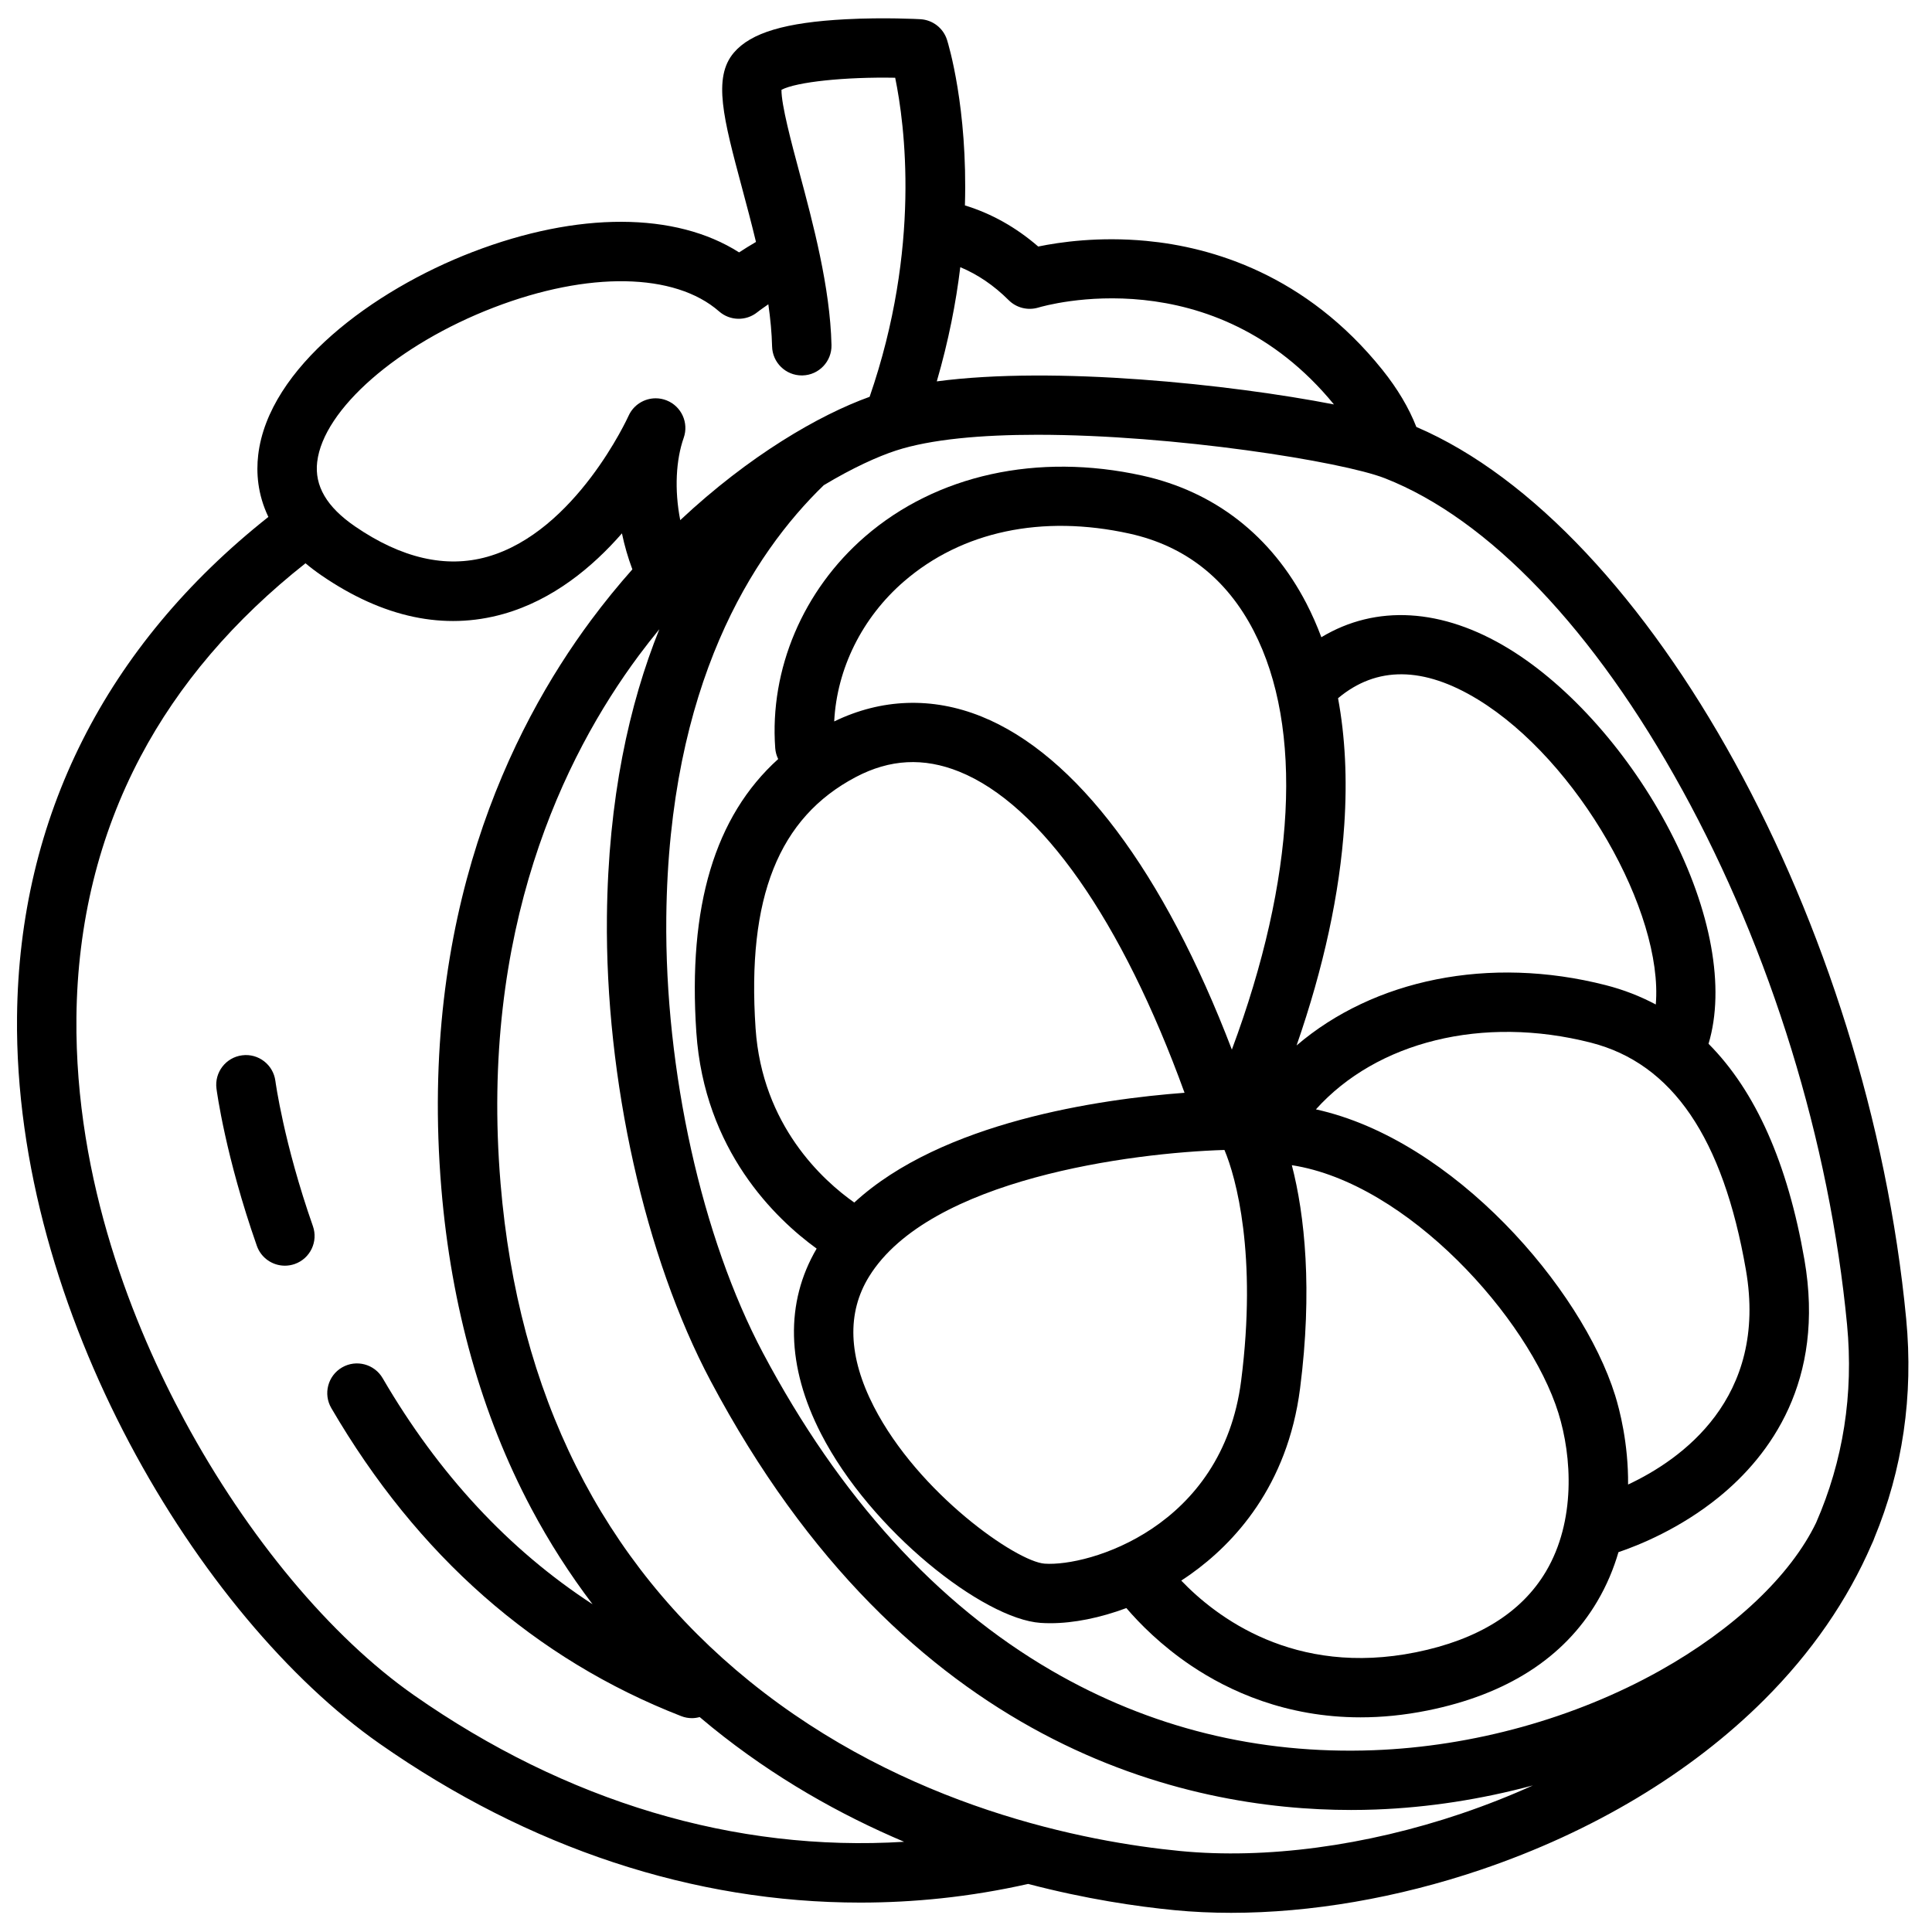
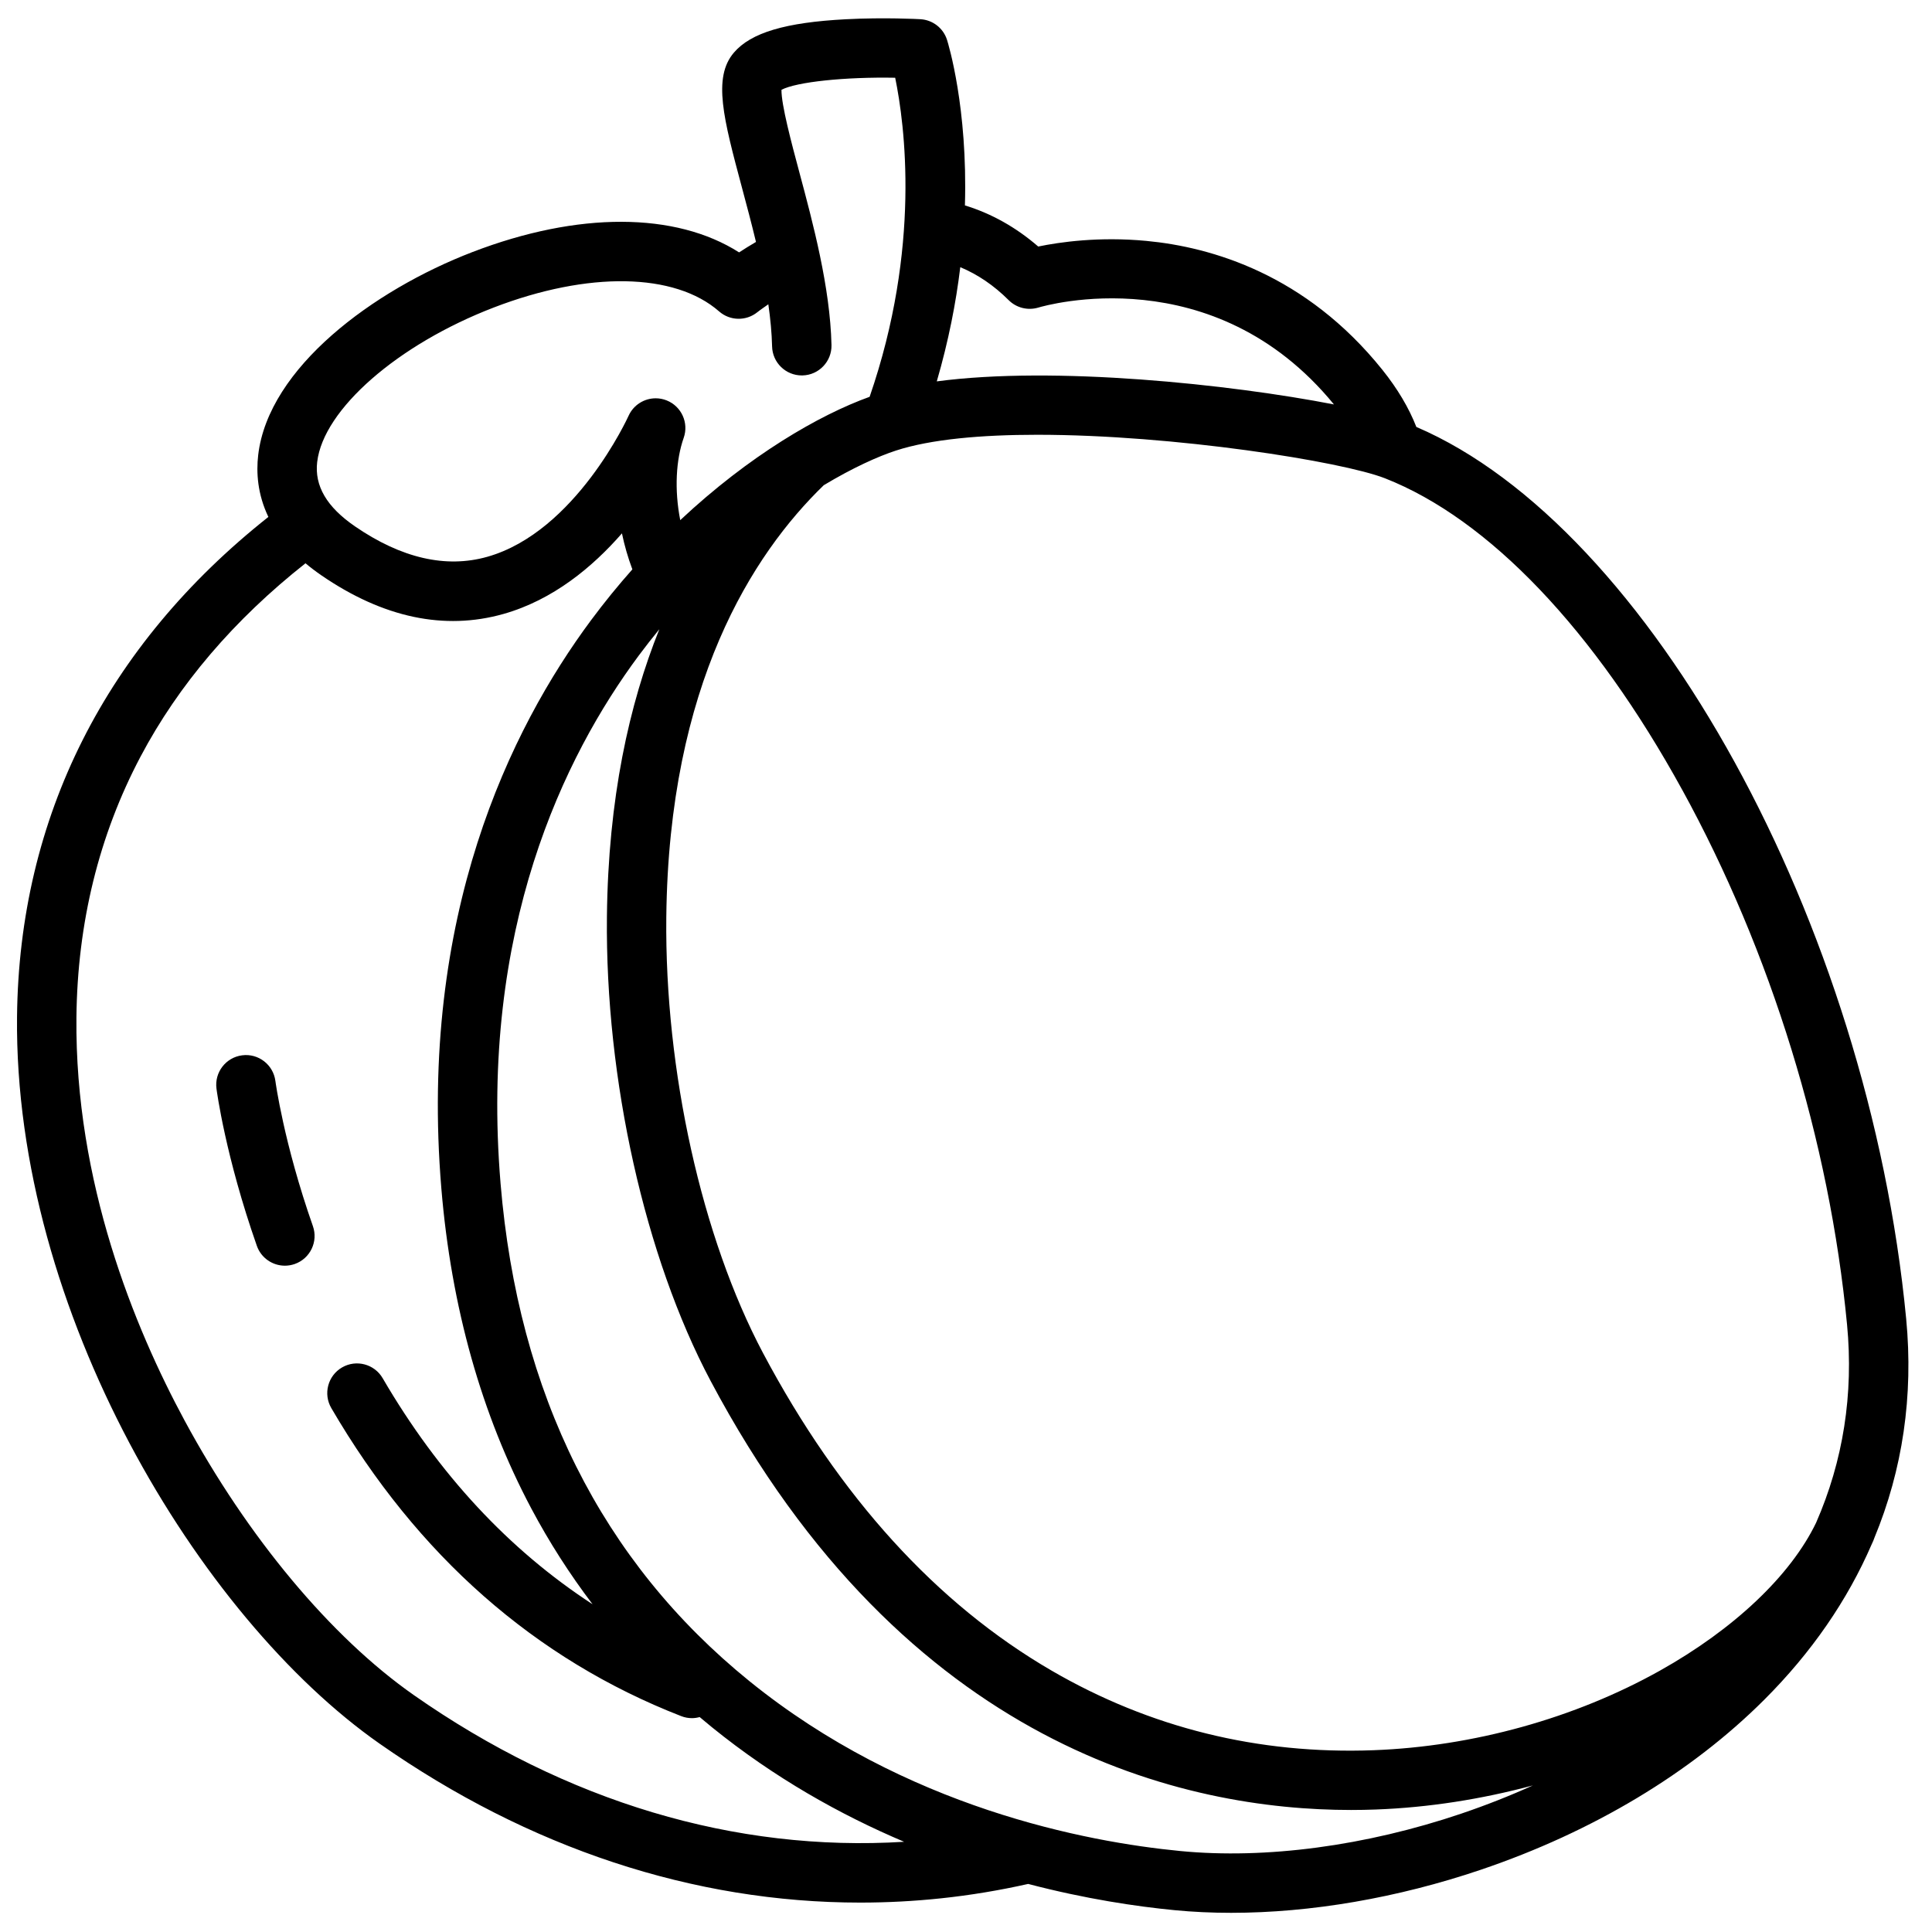
<svg xmlns="http://www.w3.org/2000/svg" width="800px" height="800px" version="1.1" viewBox="144 144 512 512">
  <defs>
    <clipPath id="a">
      <path d="m148.09 148.09h501.91v502.91h-501.91z" />
    </clipPath>
  </defs>
  <path d="m216.98 430.46c-0.562-4.309-4.512-7.356-8.816-6.789-4.312 0.555-7.356 4.504-6.797 8.816 0.094 0.723 2.383 17.961 10.699 41.668 1.137 3.238 4.18 5.266 7.43 5.266 0.863 0 1.742-0.145 2.606-0.445 4.102-1.441 6.262-5.934 4.82-10.035-7.734-22.035-9.922-38.316-9.941-38.48z" />
-   <path d="m490.21 303.91c-9.289-17.938-24.328-29.652-43.5-33.875-27.762-6.117-54.539-0.227-73.461 16.152-16.43 14.223-25.332 35.188-23.805 56.086 0.074 1.031 0.355 2 0.785 2.879-16.828 15.199-23.945 39.062-21.695 72.402 2.113 31.34 20.957 49.41 31.887 57.34-8.383 14.266-8.008 31.199 1.156 49.051 13.211 25.75 43.035 49.09 58.184 50.137 0.852 0.059 1.723 0.086 2.609 0.086 6.223 0 13.223-1.441 20.129-4.012 3.492 4.082 9.227 9.918 17.184 15.27 9.984 6.711 25.113 13.688 44.871 13.688 5.578 0 11.527-0.555 17.832-1.832 20.965-4.242 36.066-13.945 44.875-28.844 2.555-4.316 4.375-8.73 5.648-13.098 5.379-1.82 16.34-6.223 26.656-14.629 13.406-10.918 28.215-30.691 22.625-62.891-4.434-25.555-12.945-44.676-25.41-57.207 4.441-14.805 0.754-35.281-10.23-56.418-10.578-20.359-26.531-38.398-42.672-48.262-17.703-10.816-35.27-11.762-49.707-3.059-1.16-3.109-2.481-6.102-3.961-8.965zm-106.66-5.816c15.352-13.285 36.578-17.793 59.77-12.684 14.664 3.231 25.734 11.891 32.902 25.738 13.305 25.699 11.121 65.688-5.766 111.01-18.008-47.086-41.285-78.184-66.395-88.289-13.008-5.234-26.445-4.762-38.988 1.32 0.703-13.941 7.359-27.477 18.477-37.098zm-39.316 118.41c-2.336-34.652 6.106-55.809 26.566-66.582 9.027-4.754 17.984-5.223 27.387-1.441 21.672 8.723 43.191 39.512 59.73 85.117-22.434 1.684-64.289 7.688-87.523 29.086-8.215-5.785-24.418-20.359-26.16-46.18zm76.602 141.88c-7.391-0.512-33.43-18.562-45.258-41.617-6.793-13.242-7.215-24.844-1.254-34.484 16.02-25.91 69.707-32.793 94.168-33.531 3.082 7.262 8.703 27.793 4.422 61.184-4.981 38.887-40.43 49.281-52.078 48.449zm132.87 2.051c-6.445 10.898-18.035 18.105-34.449 21.43-32.305 6.535-53.031-9.398-62.215-18.996 0.855-0.555 1.699-1.121 2.527-1.711 11.375-8.102 25.633-23.219 28.965-49.219 3.336-26.039 1.246-45.977-2.184-59.152 30.672 4.731 62.816 40.613 70.637 65.66 3.602 11.531 4.633 28.617-3.281 41.988zm21.754-23.02c0.09-10.906-2.25-19.84-3.441-23.66-8.852-28.348-42.777-67.738-79.289-75.762 16.098-17.918 44.188-25.012 72.906-17.668 21.547 5.512 34.973 25.207 41.047 60.203 5.922 34.125-17.246 50.34-31.223 56.887zm-39.789-208.03c26.512 16.199 49.191 56.41 47.129 80.816-4.133-2.203-8.551-3.922-13.266-5.125-30.918-7.914-61.52-1.488-81.926 15.98 7.188-20.695 11.438-40.312 12.645-58.516 0.801-12.125 0.234-23.312-1.656-33.504 10.211-8.566 22.668-8.457 37.074 0.348z" />
  <g clip-path="url(#a)">
    <path d="m640.71 551.6c7.504-18.109 10.398-37.664 8.449-58.074-10.02-104.81-67.934-209.86-129.81-236.38-1.953-5-4.961-10.105-9.035-15.18-20.262-25.23-45.176-32.484-62.504-34.125-12.57-1.195-23.008 0.32-28.672 1.492-5.91-5.117-12.422-8.754-19.426-10.898 0.762-25.891-4.383-42.727-4.738-43.859-0.984-3.125-3.801-5.309-7.07-5.488-0.383-0.023-9.551-0.52-19.738 0.012-15.996 0.832-25.148 3.559-29.668 8.832-5.68 6.629-2.746 17.59 2.117 35.75 1.246 4.644 2.543 9.508 3.727 14.434-1.688 0.988-3.195 1.93-4.473 2.769-16.824-10.719-42.645-10.867-70.676-0.086-26.297 10.113-54.047 30.66-56.766 53.762-0.547 4.637-0.191 10.41 2.695 16.43-43.102 34.137-66.074 79.605-66.609 132.49-0.789 77.902 48.23 159.11 96.074 192.6 39.648 27.758 83.293 42.125 127.39 42.125 7.137 0 14.289-0.375 21.434-1.133 7.793-0.824 15.484-2.109 23.062-3.812 15.305 4.008 28.789 5.984 38.789 6.953 4.867 0.473 9.887 0.703 15.02 0.703 21.062 0 44.035-3.926 66.148-11.414 29.691-10.055 55.672-25.637 75.121-45.062 12.535-12.52 22.059-26.363 28.469-41.195 0.141-0.305 0.285-0.609 0.418-0.918 0.105-0.246 0.199-0.488 0.277-0.734zm-50.887-198.26c23.52 42.852 39.023 93.168 43.664 141.68 1.766 18.473-1.043 36.168-8.199 52.512-6.727 13.965-21.691 28.176-41.41 39.215-22.527 12.609-49.477 20.094-75.887 21.078-30.543 1.141-59.223-5.953-85.27-21.074-30.531-17.723-56.273-46.043-76.508-84.176-16.238-30.598-26.062-74.84-25.637-115.45 0.648-61.738 22.883-96.297 41.73-114.54 7.723-4.641 14.387-7.633 19.117-9.176 9.246-3.016 22.664-4.191 37.457-4.191 36.293 0 80.828 7.09 92.145 11.531 27.504 10.793 55.488 40.129 78.797 82.598zm-191.34-138.54c4.625 1.934 8.91 4.836 12.828 8.746 2.047 2.047 5.078 2.797 7.852 1.965 1.891-0.566 46.402-13.352 78.344 25.668-27.527-5.344-74.098-10.262-105.25-6.109 3.125-10.734 5.098-20.906 6.227-30.27zm-170.42 51.602c1.637-13.906 21.312-31.109 46.781-40.906 25.09-9.652 47.98-9.254 59.73 1.035 2.871 2.516 7.133 2.606 10.113 0.219 0.031-0.027 1.078-0.855 2.93-2.113 0.547 3.805 0.91 7.555 0.996 11.172 0.102 4.281 3.606 7.684 7.867 7.684h0.191c4.348-0.105 7.785-3.711 7.684-8.059-0.363-15.332-4.891-32.238-8.531-45.824-2.047-7.648-4.789-17.887-4.723-21.812 3.988-2.102 16.918-3.441 30.133-3.195 2.543 12.344 6.891 44.996-6.773 84.555-13.359 4.801-31.895 15.539-50.188 32.684-1.59-8.098-1.125-16.023 0.914-21.805 1.402-3.981-0.586-8.355-4.508-9.922-0.957-0.383-1.941-0.562-2.914-0.562-3.016 0-5.887 1.746-7.195 4.66-0.137 0.305-14.012 30.754-37.473 37.355-10.945 3.078-22.727 0.359-35.02-8.074-7.488-5.141-10.766-10.73-10.016-17.09zm25.555 326.78c-21.898-15.328-44.012-41.82-60.676-72.68-13.332-24.688-29.129-63.266-28.688-106.86 0.254-25.02 5.965-48.27 16.977-69.105 10.113-19.141 24.809-36.32 43.73-51.262 1.281 1.078 2.68 2.148 4.211 3.199 16.352 11.219 32.586 14.66 48.266 10.227 13.141-3.719 23.633-12.465 31.383-21.355 0.672 3.238 1.602 6.434 2.762 9.543-3.734 4.211-7.402 8.695-10.953 13.477-21.414 28.844-45.68 78.379-39.668 150.58 2.617 31.43 10.641 59.969 23.844 84.828 4.742 8.926 10.168 17.387 16.23 25.371-22.164-14.43-40.805-34.48-55.633-59.918-2.188-3.754-7.012-5.023-10.766-2.836-3.758 2.191-5.027 7.012-2.836 10.766 22.785 39.078 53.98 66.543 92.719 81.633 0.938 0.367 1.906 0.539 2.856 0.539 0.699 0 1.383-0.109 2.047-0.289 1.066 0.902 2.141 1.801 3.231 2.684 16.594 13.449 34.113 23.238 50.945 30.367-44.758 2.781-89.527-10.586-129.98-38.906zm277.76 31.41c-25.438 8.613-51.934 12.148-74.602 9.949-24.867-2.41-72.773-11.465-114.21-45.051-39.094-31.684-61.27-76.043-65.914-131.86-5.606-67.309 16.82-113.23 36.617-139.89 1.797-2.418 3.621-4.738 5.461-6.984-7.984 19.852-13.562 44.863-13.891 76.188-0.453 43.086 10.074 90.219 27.473 123 51.738 97.492 126.05 113.72 169.75 113.72 2.254 0 4.434-0.043 6.519-0.121 13.941-0.52 28.023-2.715 41.645-6.387-6.066 2.742-12.352 5.231-18.848 7.43z" />
  </g>
</svg>